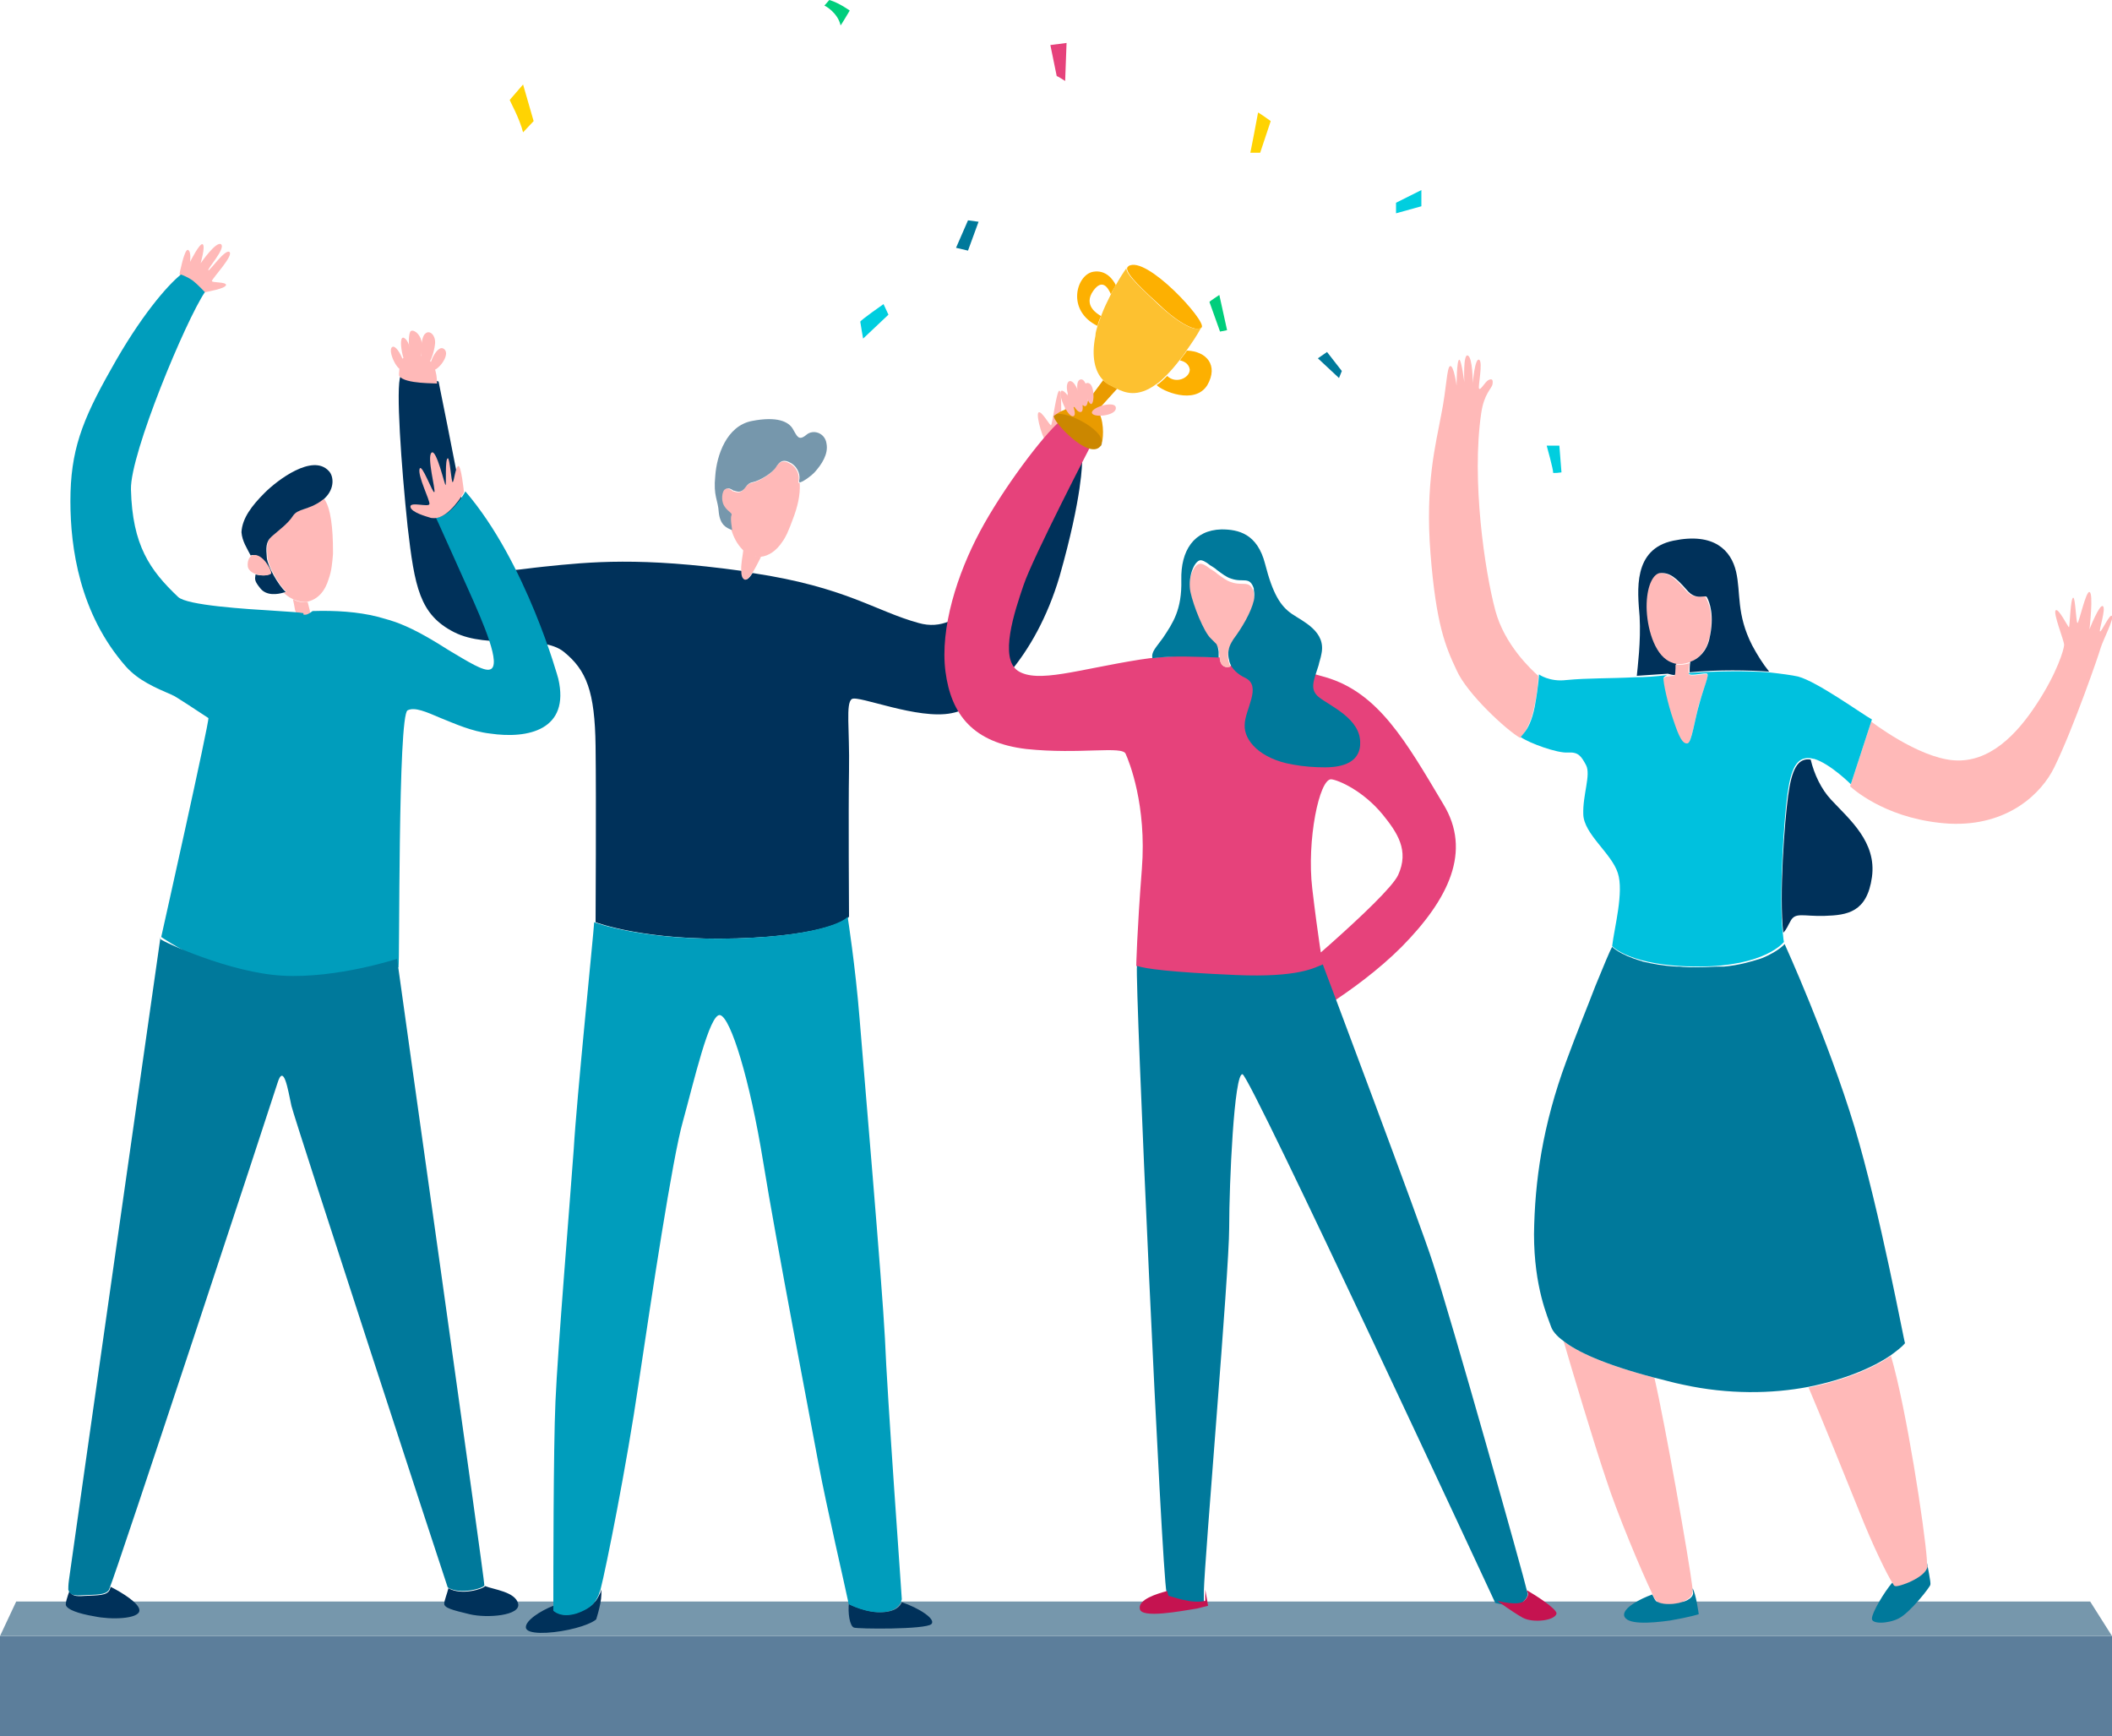
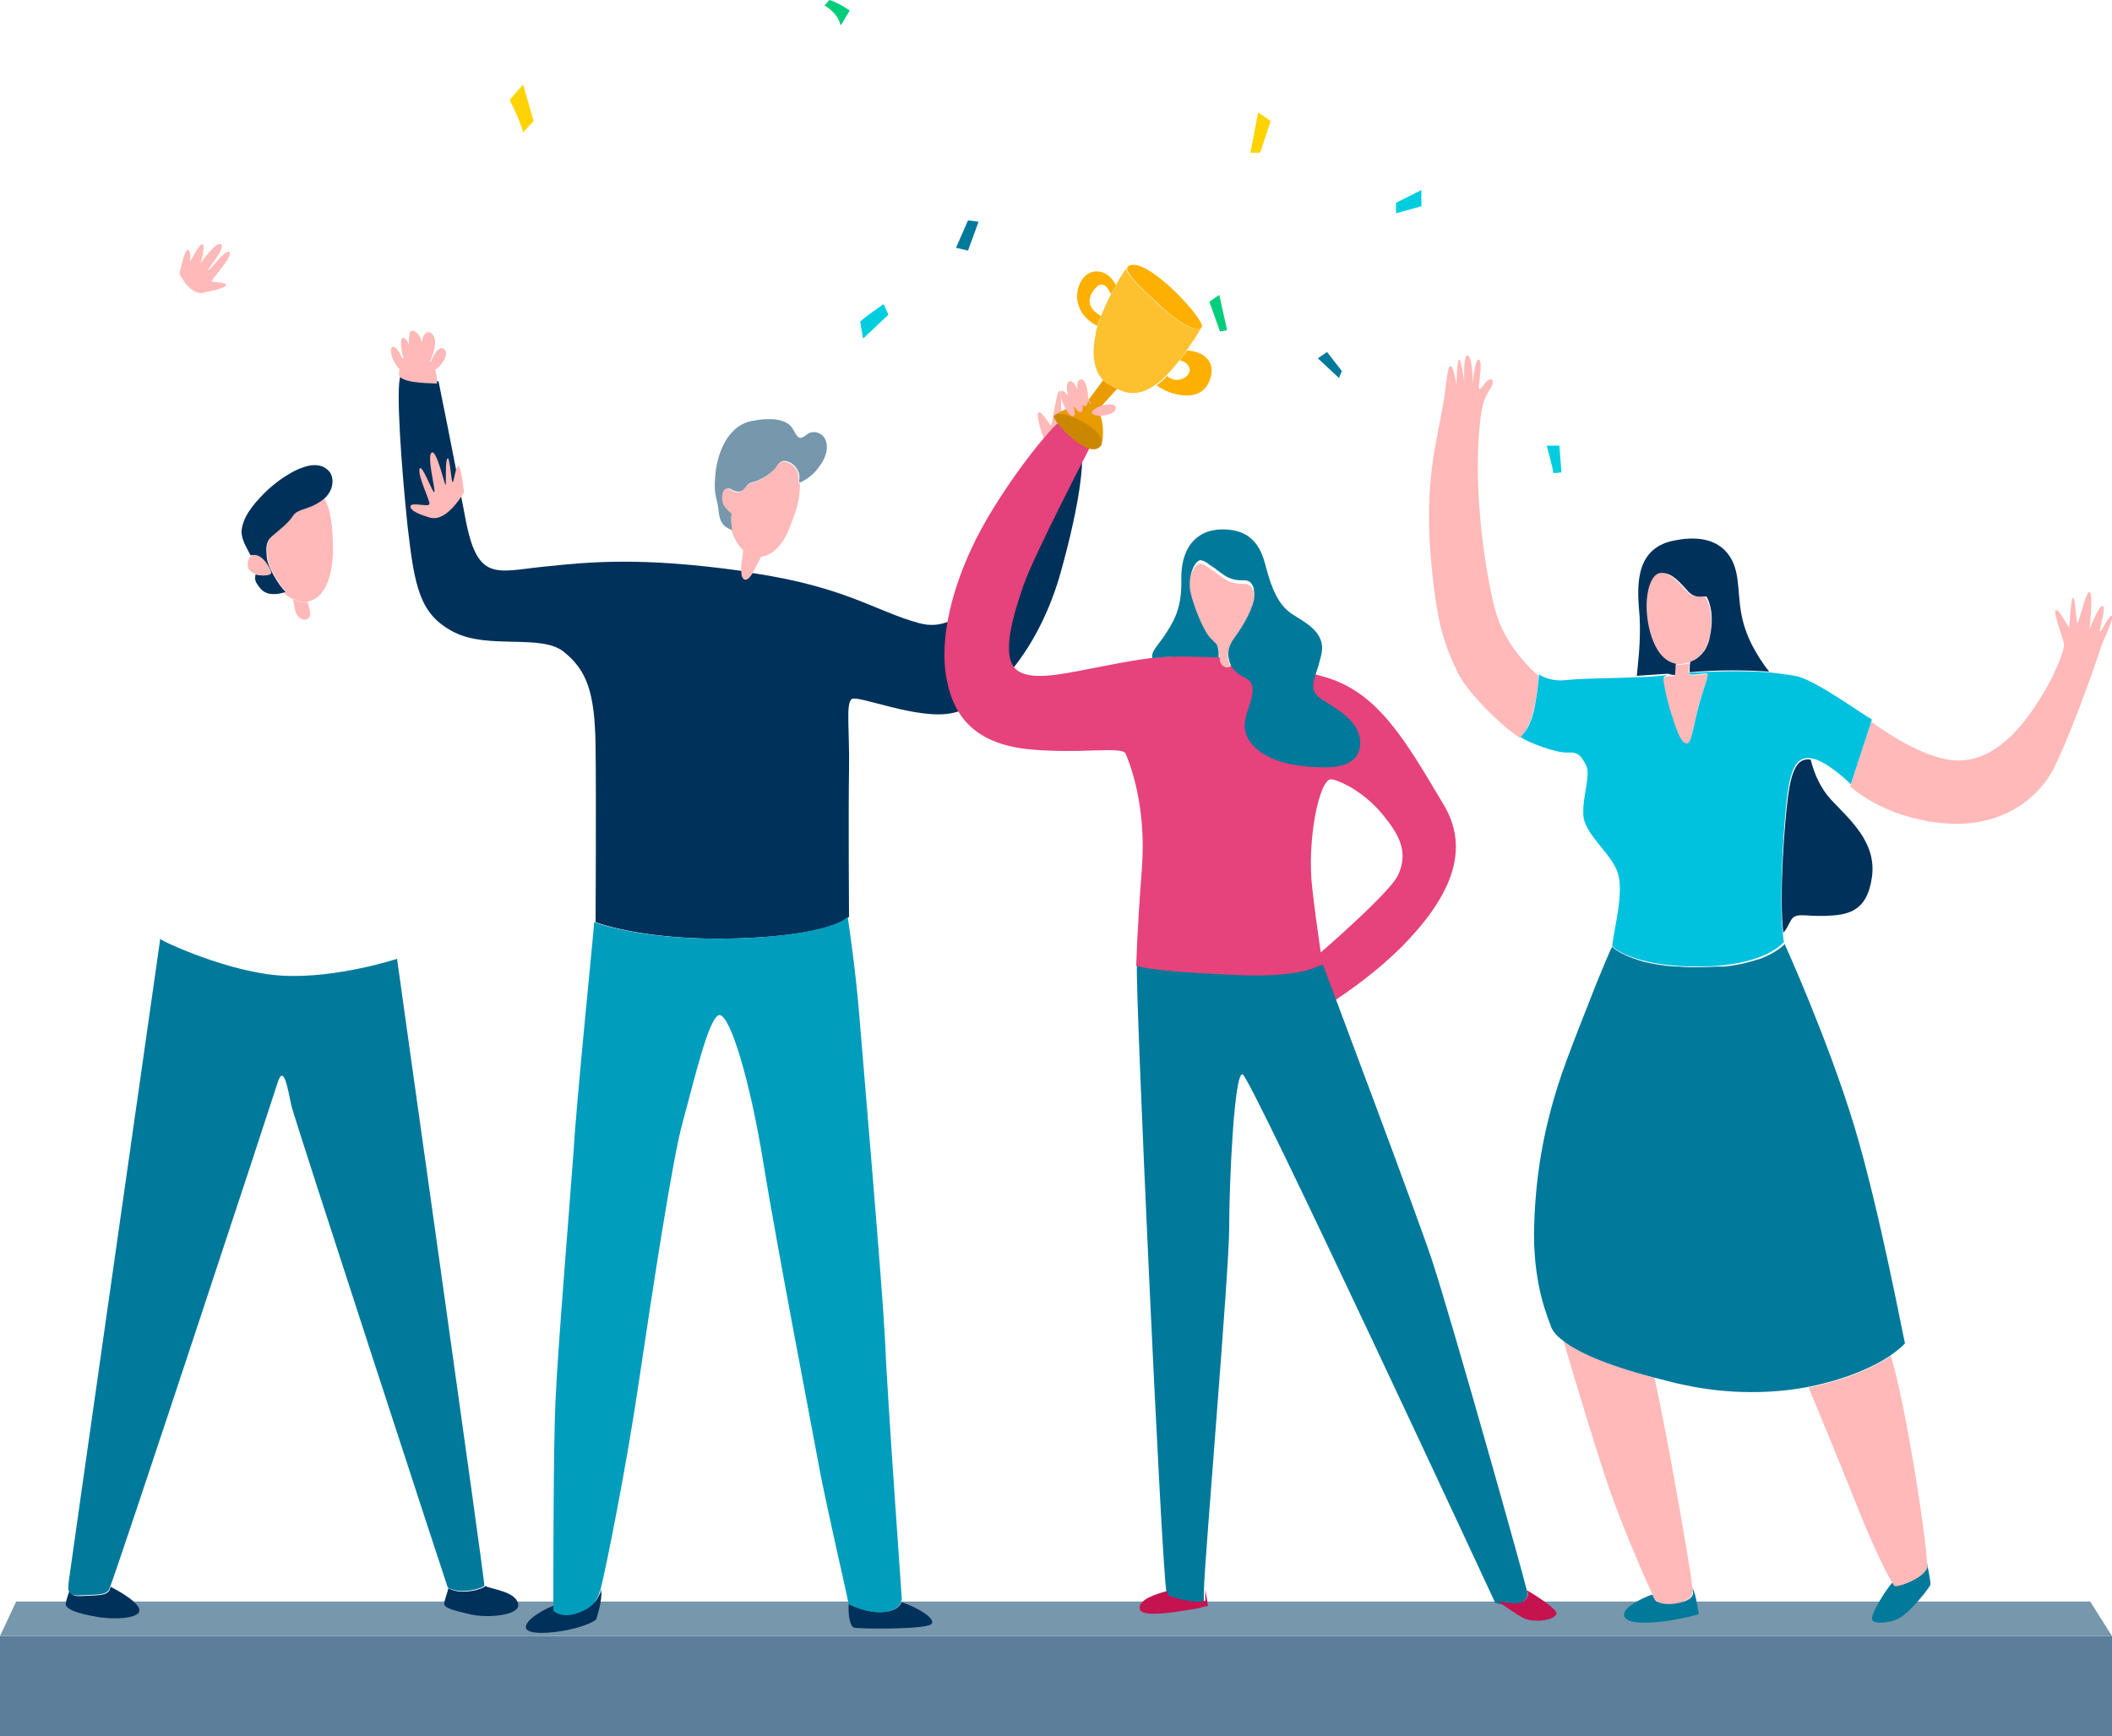
<svg xmlns="http://www.w3.org/2000/svg" version="1.1" id="Layer_1" x="0px" y="0px" viewBox="0 0 300 246.6" style="enable-background:new 0 0 300 246.6;" xml:space="preserve">
  <style type="text/css">
	.st0{fill:#5C7E9B;}
	.st1{fill:#7697AC;}
	.st2{fill:#FFB9B8;}
	.st3{fill:#00315A;}
	.st4{fill:#00799b;}
	.st5{fill:#00c1de;}
	.st6{fill:#009dbc;}
	.st7{fill:#00CE7C;}
	.st8{fill:#00CEDF;}
	.st9{fill:#FFD302;}
	.st10{fill:#E6427B;}
	.st11{fill:#C51350;}
	.st12{fill:#FDB001;}
	.st13{fill:#E99B00;}
	.st14{fill:#FDC130;}
	.st15{fill:#CB8700;}
	.st16{fill-rule:evenodd;clip-rule:evenodd;fill:#009dbc;}
	.st17{fill:#00799b;}
</style>
  <g>
    <g>
      <path class="st0" d="M300,232.4H0v14.2h300V232.4z" />
      <path class="st1" d="M2.3,227.5h294.6l3.1,4.9H0L2.3,227.5z" />
    </g>
    <path class="st2" d="M29.2,41.5c0.4-0.1,2.8-0.5,2.9-1c0.1-0.5-2.1-0.3-2-0.6c0.1-0.4,3.1-3.6,2.5-4.1c-0.6-0.5-2.8,2.7-3,2.6   c-0.2-0.2,2.5-3.1,1.8-3.7c-0.7-0.5-2.9,2.7-2.9,2.7s0.7-2.4,0.3-2.7c-0.4-0.3-1.8,2.5-1.8,2.5s0.2-1.5-0.3-1.7   c-0.5-0.2-1.2,3.4-1.2,3.4S27.1,42.3,29.2,41.5z" />
    <path class="st2" d="M242.9,90.1c0,0.3-0.1,0.5-0.2,0.8c-0.1,0.5-0.3,1-0.6,1.4c-0.5,0.9-1.3,1.5-2.2,1.8c-0.6,0.2-1.3,0.3-2,0.2   c-0.5-0.1-1-0.3-1.4-0.6c-0.5-0.3-0.9-0.8-1.3-1.4c-0.5-0.8-0.9-1.9-1.1-3c-0.3-1.2-0.4-2.5-0.4-3.6c0.1-2.7,1-4.2,1.9-4.3   c1.4-0.1,2.3,0.7,3.8,2.4c1.4,1.7,2.7,0.5,2.9,1.1C242.7,85.6,243.4,87.2,242.9,90.1L242.9,90.1z" />
    <path class="st3" d="M237.9,95.9c0.1,0,0.2-0.7,0.2-1.6c-0.5-0.1-1-0.3-1.4-0.6c-2-1.4-2.9-5.3-2.8-8c0.1-2.7,1-4.2,1.9-4.3   c1.4-0.1,2.3,0.7,3.8,2.4c1.4,1.7,2.7,0.5,2.9,1.1c0.3,0.6,1.1,2.5,0.3,5.9c-0.4,1.7-1.5,2.8-2.7,3.2c-0.1,0.6-0.1,1.2-0.1,1.5   c4.2-0.4,8.3-0.3,11.3-0.1c-0.9-1.1-1.7-2.4-2.4-3.7c-2.3-4.5-1.6-7.5-2.3-10.5c-0.7-3-3.1-5.6-8.9-4.4c-5.8,1.2-5.1,7.1-4.8,10.8   c0.2,3.5-0.3,7.3-0.4,8.4c1.3-0.1,2.8-0.2,4.4-0.3C237.2,95.8,237.7,95.9,237.9,95.9L237.9,95.9z" />
    <path class="st3" d="M254,113c-0.5,3.6-1.3,14.1-0.7,19.5c0.5-0.5,0.7-1.1,1-1.6c0.7-1.4,1.8-0.7,4.9-0.8c3.2-0.1,6-0.5,6.7-5.5   c0.7-5-3.2-8.2-5.8-11c-1.4-1.5-2.4-3.6-2.9-5.7C255.3,107.6,254.5,109.4,254,113L254,113z" />
    <path class="st2" d="M216.4,104.3c0.4-0.6,1.1-1.8,1.5-3.7c0.7-3.2,0.6-4.6,0.6-4.6c-1-0.9-4.8-4.4-6.1-9.3c-1.5-5.6-3.4-18.5-2-28   c0.4-2.8,1.5-3.5,1.6-4.1c0.1-0.6,0-0.9-0.6-0.6c-0.5,0.3-1.1,1.5-1.3,1.2c-0.2-0.2,0.6-3.8,0-4.1c-0.6-0.3-0.9,3.3-0.9,3.3   s0-3.6-0.7-3.9c-0.7-0.3-0.5,3.8-0.5,3.8s-0.4-3.1-0.7-3.2c-0.4-0.1-0.4,3.8-0.4,3.7c0-0.1-0.4-2.9-0.9-2.8c-0.5,0.1-0.5,3.1-1.3,7   c-0.7,3.9-2.3,9.7-1.5,19.7c0.8,10,2.1,13.1,3.7,16.5c1.5,3.4,7.2,8.6,9,9.6C215.9,104.9,216.1,104.7,216.4,104.3z" />
    <path class="st2" d="M236.8,96c0.3,0,0.7-0.1,1.1-0.1C237.7,95.9,237.2,95.9,236.8,96z" />
    <path class="st2" d="M300,87.5c-0.3-0.4-1.5,2.3-1.7,2.2c-0.2-0.1,0.9-3.3,0.4-3.6c-0.5-0.3-1.9,3.3-1.9,3.3s0.6-5.2,0-5.3   c-0.5-0.2-1.5,4.4-1.7,4.4c-0.2,0-0.3-3.6-0.6-3.6c-0.4,0-0.5,4.1-0.6,4.2c-0.1,0.1-1.5-2.8-1.9-2.4c-0.4,0.4,1.2,4.3,1.2,4.9   c0,0.6-1,4-3.9,8.4c-2.8,4.3-6.7,8.4-11.8,8s-11.7-5.5-11.7-5.5l-3,9.2c1,0.9,5.8,4.8,14.1,5.3c8.3,0.4,13.1-4.3,14.9-8   c2.7-5.5,6.4-16.2,6.6-17C298.7,91,300.3,87.9,300,87.5L300,87.5z" />
    <path class="st4" d="M235.2,227.4c-0.1-0.1-0.3-0.5-0.5-0.9c-1.7,0.6-4.2,1.9-4,3c0.3,1.3,3.6,1.1,6.5,0.7c2.9-0.5,4.1-0.9,4.1-0.9   s-0.4-3-0.9-3.7c0,0.3,0.1,0.6,0.1,0.7C240.4,227.9,235.9,228.3,235.2,227.4L235.2,227.4z" />
    <path class="st2" d="M240.4,225.5c-0.5-4.1-3.9-23.3-5.4-29.8c-7.2-1.9-11-3.7-12.9-5.2c1.1,3.8,4.4,14.8,6,19.5   c1.6,5,5.2,13.5,6.6,16.4c0.2,0.5,0.4,0.8,0.5,0.9c0.8,1,5.2,0.6,5.2-1.2C240.4,226,240.4,225.8,240.4,225.5L240.4,225.5z" />
    <path class="st4" d="M273.7,222.3c-0.2,1.7-4.2,3-4.6,2.8c0,0-0.1-0.1-0.3-0.3c-1.2,1.4-2.9,4.3-2.9,5.1c-0.1,0.8,2.2,0.8,3.8,0   s4.5-4.5,4.5-4.8c0.1-0.3-0.4-2.6-0.6-3.7C273.7,221.9,273.7,222.2,273.7,222.3z" />
    <path class="st2" d="M273.7,221.5c-0.3-4.3-2.9-21.4-5.1-28.9c-2.6,1.8-6.7,3.5-11.7,4.5c1.7,4,5.2,12.6,7.2,17.6   c1.9,4.8,4,9.1,4.8,10.3c0.1,0.2,0.2,0.3,0.3,0.3c0.4,0.2,4.4-1.2,4.6-2.8C273.7,222.2,273.7,221.9,273.7,221.5L273.7,221.5z" />
    <path class="st4" d="M270.6,190.8c-0.5,0.6-1.2,1.1-2,1.7c-2.6,1.8-6.7,3.5-11.7,4.5c-5.2,1-11.4,1.1-17.8-0.3   c-1.5-0.3-2.8-0.7-4.1-1c-7.2-1.9-11-3.7-12.9-5.2c-1.1-0.8-1.6-1.5-1.8-2.1c-0.4-1.2-2.4-5.5-2.4-13.1c0.1-7.5,1.2-15.4,4.6-24.6   c1.5-4.1,3-7.7,4.1-10.6c1.2-2.9,2-4.9,2.4-5.6c0,0,1,1.1,4.1,2c0.1,0,0.2,0.1,0.3,0.1c1.3,0.3,2.8,0.6,4.7,0.7c0.1,0,0.2,0,0.4,0   c0.8,0.1,1.7,0.1,2.7,0.1c1.2,0,2.3-0.1,3.3-0.1c0.1,0,0.2,0,0.4,0c2.2-0.2,3.8-0.7,5.1-1.1c0.1,0,0.2-0.1,0.3-0.1   c2.4-1,3.2-2,3.2-2s6.1,13.4,9.9,25.9C267.1,172.3,270.5,190.8,270.6,190.8L270.6,190.8z" />
    <path class="st2" d="M242.5,95.8c-0.3-0.2-2.3,0.4-2.6,0c0,0,0-0.1,0-0.1c-0.1-0.3,0-1,0.1-1.5c-0.6,0.2-1.3,0.3-2,0.2   c0,0.9,0,1.5-0.2,1.6c-0.4,0-0.7,0.1-1.1,0.1c-0.2,0.1-0.4,0.2-0.5,0.4c-0.1,0.6,0.5,3.7,1.4,6c0.8,2.3,1.4,3.3,2,3.3   c0.6-0.1,1.1-3.2,1.7-5.7C242.1,97.5,242.8,96,242.5,95.8L242.5,95.8z" />
    <path class="st5" d="M255.4,96.1c-0.9-0.2-2.4-0.4-4.2-0.6c-3-0.2-7.1-0.2-11.3,0.1c0,0,0,0.1,0,0.1c0.2,0.4,2.3-0.2,2.6,0   c0.3,0.2-0.4,1.7-1.1,4.2c-0.7,2.4-1.1,5.6-1.7,5.7c-0.7,0.1-1.2-0.9-2-3.3c-0.8-2.3-1.5-5.5-1.4-6c0.1-0.2,0.3-0.3,0.5-0.4   c-1.7,0.2-3.1,0.3-4.4,0.3c-4,0.2-6.7,0.1-9.9,0.4c-2.4,0.3-3.9-0.8-3.9-0.8c0,0,0,1.3-0.6,4.6c-0.4,2-1,3.1-1.5,3.7   c-0.3,0.4-0.5,0.6-0.5,0.6c1.3,0.9,5.2,2.3,6.7,2.2c1.5-0.1,1.9,0.5,2.6,1.8c0.7,1.4-0.5,4.2-0.4,7c0.1,2.8,4,5.5,4.9,8.3   c0.9,2.7-0.5,7.8-0.8,10.4c0,0,2.6,2.9,12.2,2.9c9.6,0,12.2-3.5,12.2-3.5c-0.1-0.4-0.1-1-0.2-1.5c-0.5-5.3,0.2-15.9,0.7-19.5   c0.5-3.6,1.3-5.3,3.2-5.1c0.2,0,0.4,0.1,0.6,0.1c2.3,0.7,5.2,3.6,5.2,3.6l3-9.2C264.6,101.5,258.1,96.8,255.4,96.1L255.4,96.1z" />
    <path class="st2" d="M148.8,62.9c-0.5,0.1-1.7-3.8-1.3-4.3c0.4-0.4,1.7,2,1.8,1.8c0.2-0.2,0.8-5.1,1.2-4.9c0.4,0.2,0.1,4.4,0.4,4.3   c0.3-0.1,0.6-5,1.3-4.8c0.7,0.2,0.3,5.3,0.4,5.3c0.1,0,0.6-3.4,1.4-3.1c0.7,0.4-0.5,4.6-0.4,4.7c0.1,0.1,0.9-2.6,1.4-2.4   c0.5,0.2-1.5,5.9-1.5,5.9s-1.1-1.4-2.5-2.2C150.5,62.9,149.5,62.8,148.8,62.9L148.8,62.9z" />
    <path class="st3" d="M153.7,65.6c0,0-2.3-3.1-4.9-2.8c0,0-2.3,7-5.1,13.5c-2.8,6.4-6.9,14-13.2,12.2c-6.2-1.7-10.3-5.1-23.6-7.1   c-0.4,0.6-0.8,1.1-1.1,0.8c-0.3-0.2-0.4-0.6-0.4-1.1c-14.4-2-21.5-1.3-28.2-0.6c-6.8,0.7-9.4,2.2-11.1-6.9   c-1.7-9.1-3.8-19.4-3.8-19.4s-4.9-1.7-5.4-0.8c-0.7,1.5,0.1,12.8,1,21.4c1,8.6,1.7,12.5,6.6,15c4.9,2.5,12.4,0.2,15.6,2.8   c3.2,2.6,4.4,5.6,4.5,13.4c0.1,7.8,0,25,0,25s7,2.7,20.1,2.3c13.1-0.4,15.9-2.9,15.9-3.1s-0.1-15,0-20.8c0.1-5.8-0.5-9.5,0.4-10.1   c0.9-0.6,9.4,3,14.2,2c4.8-0.9,11.9-7.9,15.3-19.4C153.8,70.3,153.7,65.6,153.7,65.6L153.7,65.6z" />
    <path class="st2" d="M56.7,53.4c-0.1-0.1,0.1-1.9,0.3-2.3c0.2-0.4,2.5-1.2,3.9,0c1.4,1.2,1.1,3.5,1.2,3.4   C62.1,54.4,57.5,54.6,56.7,53.4z" />
    <path class="st2" d="M57.3,52.5c0.6-0.4-0.9-3.7-1.6-3.2C55,49.8,56.5,53,57.3,52.5z" />
    <path class="st2" d="M58.2,52.2c0.5-0.1,0.3-3.6-0.8-4.2C56.4,47.5,57.3,52.3,58.2,52.2z" />
    <path class="st2" d="M59.3,51.9c0.4,0,0.7-2.1,0.6-3.1c0-1-0.9-2-1.5-1.8C57.8,47.2,58,51.9,59.3,51.9z" />
    <path class="st2" d="M60.4,51.9c0.6,0.2,1.3-1.9,1.4-3.1c0.1-1.2-0.8-2-1.4-1.4C59.7,47.9,59.5,51.6,60.4,51.9L60.4,51.9z" />
    <path class="st2" d="M61.2,52.6c0.8,0.4,2.9-2.2,1.9-3C62.1,48.7,60.6,52.2,61.2,52.6z" />
    <path class="st2" d="M105.9,78.3c-0.1-0.1-0.2-0.2-0.3-0.3c-0.1,1-0.4,2.2-0.3,3.2c0,0.5,0.1,0.9,0.4,1.1c0.3,0.2,0.7-0.2,1.1-0.8   c0.5-0.8,1-1.8,1.3-2.4C107.4,79.1,106.6,78.8,105.9,78.3z" />
    <path class="st2" d="M112.6,73.8c-0.2,0.6-0.5,1.3-0.8,2c-0.2,0.4-0.4,0.8-0.7,1.2c-0.8,1.2-1.9,2-3.1,2.1c-0.7,0-1.5-0.1-2.2-0.7   c-0.1-0.1-0.2-0.2-0.3-0.3c-0.8-0.8-1.3-1.8-1.6-2.8c0-0.1-0.3-1.7-0.1-2.1c0.2-0.4-0.8-0.6-1.2-1.7c-0.1-0.4-0.2-0.8-0.2-1.1   c0-0.1,0.1-0.3,0.1-0.4c0.1-0.2,0.2-0.4,0.3-0.5c0.1,0,0.1-0.1,0.2-0.1c0.4-0.1,0.7,0.1,1,0.3c0,0,0,0,0.1,0.1c0,0,0,0,0.1,0   c0.3,0.1,0.6,0.2,0.9,0.1c0.8-0.3,0.7-1.1,1.7-1.3c1-0.2,2.8-1.3,3.3-2.1c0.5-0.8,1-1.3,2.2-0.6c1.1,0.7,1.3,1.9,1.1,2.5   c0,0.2,0.1,0.3,0.2,0.2C113.7,70.3,113.3,72,112.6,73.8L112.6,73.8z" />
    <path class="st3" d="M81.9,229.1c-2.3,0.8-3.3-0.4-3.3-0.4c0-0.1,0-0.3,0-0.6c-1.8,0.7-4,2.1-3.9,3.1c0.1,1,3.3,0.9,6.1,0.3   c2.8-0.6,3.9-1.4,3.9-1.5c0-0.1,0.9-2.6,0.7-4.2c-0.1,0.3-0.1,0.5-0.2,0.6C84.7,227.4,84.3,228.3,81.9,229.1L81.9,229.1z" />
    <path class="st3" d="M125.5,229c-2.3,0.2-4.8-1.1-4.8-1.1s0-0.1-0.1-0.3c-0.2,1.5,0.1,3.4,0.7,3.6c0.5,0.2,10.2,0.3,11-0.5   c0.7-0.7-1.8-2.3-4.2-3.1C127.9,228.1,127.3,228.9,125.5,229z" />
    <path class="st6" d="M125.7,190.1c-0.4-7.8-3-37.9-3.6-45.4c-0.6-7.5-1.7-14.5-1.7-14.5c0,0.2-2.8,2.7-15.9,3.1   c-13.1,0.4-20.1-2.3-20.1-2.3c-0.1,1.8-2.5,25.2-2.9,32.2c-0.5,7-2.3,28.7-2.6,35.9c-0.3,6.7-0.3,25.2-0.3,29.1c0,0.3,0,0.5,0,0.6   c0,0,1,1.1,3.3,0.4c2.3-0.8,2.8-1.8,3.2-2.8c0-0.1,0.1-0.3,0.2-0.6c0.8-3.1,3.7-17.6,5.4-29.2c1.9-12.7,4.8-32,6.3-37.3   c1.5-5.4,3.8-15.5,5.3-15.1c1.5,0.4,4.2,9.1,6.1,20.8c1.9,11.7,6.7,36.6,7.9,43.1c1.1,5.9,3.8,17.5,4.2,19.5c0,0.2,0.1,0.3,0.1,0.3   s2.5,1.3,4.8,1.1c1.8-0.1,2.4-1,2.6-1.5c0-0.1,0.1-0.3,0.1-0.3C128.1,226.8,126,198,125.7,190.1L125.7,190.1z" />
    <path class="st1" d="M117.4,63c-0.2-1.5-1.9-2.1-2.9-1.2c-1.1,0.9-1.3,0.1-1.9-0.9c-0.6-1-2.2-1.8-5.8-1.1c-3.6,0.7-5,4.9-5.2,7.8   c-0.3,2.9,0.4,3.4,0.5,5.2c0.2,1.8,1.1,2.2,1.9,2.5c0-0.1-0.3-1.7-0.1-2.1c0.2-0.4-0.8-0.6-1.2-1.7c-0.3-0.9,0-1.9,0.3-2   c0.1,0,0.1-0.1,0.2-0.1c0.4-0.1,0.7,0.1,1,0.3c0,0,0.1,0,0.1,0c0.3,0.1,0.6,0.2,0.9,0.1c0.8-0.3,0.7-1.1,1.7-1.3   c1-0.2,2.8-1.3,3.3-2.1c0.5-0.8,1-1.3,2.2-0.6c1.1,0.7,1.3,1.9,1.1,2.5c0,0.2,0.1,0.3,0.2,0.2c0.4-0.1,1.3-0.7,2-1.4   C116.7,66,117.7,64.5,117.4,63L117.4,63z" />
    <path class="st7" d="M171.8,42.9c0-0.1,1.4-1,1.4-1l1.1,5l-1,0.2L171.8,42.9L171.8,42.9z" />
    <path class="st4" d="M187.2,50.9l1.3-0.9l2.1,2.7l-0.4,1L187.2,50.9z" />
    <path class="st8" d="M219.7,63.3h1.8l0.3,3.8c0,0-1.3,0.2-1.2,0C220.7,66.9,219.7,63.3,219.7,63.3z" />
    <path class="st8" d="M198.3,28.8v1.5l3.6-1V27L198.3,28.8z" />
    <path class="st9" d="M177.6,21.7h1.4l1.5-4.5c0,0-1.8-1.3-1.8-1.2C178.7,16.1,177.6,21.8,177.6,21.7L177.6,21.7z" />
-     <path class="st10" d="M150.1,10.8c0.1,0,1.2,0.7,1.2,0.7l0.2-5.4l-2.3,0.3L150.1,10.8z" />
    <path class="st4" d="M137.5,31.3l1.5,0.2l-1.5,4.1l-1.7-0.4L137.5,31.3z" />
    <path class="st8" d="M125.5,43.2l0.7,1.5l-3.6,3.4c0,0-0.4-2.3-0.4-2.4C122.2,45.5,125.5,43.2,125.5,43.2L125.5,43.2z" />
    <path class="st7" d="M119.4,3.6c0,0.1,1.3-2.1,1.3-2.1s-1.5-1.1-2.9-1.5l-0.7,0.8C117.2,0.8,119,1.8,119.4,3.6L119.4,3.6z" />
    <path class="st9" d="M74.3,18.8l1.5-1.6l-1.5-5.2l-1.9,2.2C72.4,14.3,73.8,16.8,74.3,18.8L74.3,18.8z" />
    <path class="st2" d="M186.9,133.7c-0.3-0.4-3.9,1.2-3.7,1.6c0.1,0.4,3.3-0.4,3.3-0.4s-3.8,1.4-3.8,1.8c0.1,0.5,2,0.1,2.4-0.2   c0.5-0.4,1.3-0.7,1.3-0.7s-3.4,2.5-3.2,2.8c0.3,0.6,3.5-1.3,3.5-1.3s-2.1,2.2-1.8,2.5c0.3,0.3-1.1-0.7-0.8-1.1   C184.1,138.8,188.1,135.1,186.9,133.7L186.9,133.7z" />
    <path class="st10" d="M205,114.2c-5.3-8.9-9.2-15.8-16.7-18c-3.8-1.1-8.2-2.1-12.8-2.6c-0.3,0.9-1.1,1.4-1.7,1   c-0.4-0.2-0.4-0.7-0.3-1.2c-3.9-0.3-7.9-0.3-11.6,0.3c-8.8,1.4-14.5,3.4-17.3,1.6c-2.7-1.8-0.5-8.4,0.8-12.2   c1.3-3.9,9.7-20.1,9.7-20.1l-4.5-3.2c-2.5,2.1-8.2,9.7-11.4,15.7c-3.2,6-5.7,13.7-4.9,19.9c0.8,6.1,3.9,10.1,11.5,11   c7.6,0.8,13.7-0.5,14.1,0.7c0.5,1.1,3,7.3,2.3,16.3c-0.7,9-0.8,13.8-0.8,13.8s0.1,0,0.1,0.1c1.1,0.4,5.5,9.2,14.8,9.6   c9.1,0.4,10.3-9.4,11.4-9.7c0.1,0,0.2-0.1,0.2-0.1s-0.7-4.1-1.5-10.9c-0.8-6.8,1-15.6,2.7-15.5c1,0.1,4.5,1.6,7.3,5   c2.1,2.6,3.8,5.1,2.2,8.6c-1.6,3.4-18.1,17.1-18.1,17.1s0,0.2,0.1,0.5c0.1,1,1.9,4.5,2,4.5c1.1-0.7,9.9-5.3,16.5-11.9   C205.8,127.7,209.1,120.9,205,114.2L205,114.2z" />
    <g>
      <path class="st4" d="M217,226.3c0,0,0-0.1-0.1-0.3c-0.4-1.9-10.7-38.5-13.4-46.7c-1.6-5.1-15.3-41.5-15.6-42.3    c-1.1,0.4-3.3,1.9-12.4,1.5c-9.3-0.4-12.9-0.9-14-1.3c-0.3,2.2,3.5,86,4.2,89c0.1,0.4,0.2,0.7,0.2,0.7c0.3,0,3.2,1.2,5.1,0.8    c0,0,0-0.6,0-1.6c0.1-4.7,3.6-45.4,3.6-51.7c0-6.3,0.7-22.1,1.9-21.8c1.2,0.4,35.9,75.1,35.9,75.1s3,0.8,3.8,0    C217.2,226.8,217,226.3,217,226.3L217,226.3z" />
      <path class="st11" d="M166,226.7c0,0-0.1-0.2-0.2-0.7c-1.5,0.4-4.1,1.2-3.9,2.5c0.1,1.5,6.1,0.3,8.1,0l1.6-0.4l-0.4-2.3    c0,1,0,1.6,0,1.6C169.2,227.9,166.3,226.7,166,226.7z" />
      <path class="st11" d="M216.9,225.9c0,0.2,0.1,0.3,0.1,0.3s0.3,0.4-0.5,1.2c-0.8,0.8-3.8,0-3.8,0s2,1.5,3.6,2.4    c1.5,0.8,4.6,0.4,4.8-0.6C221.1,228.5,218.1,226.6,216.9,225.9L216.9,225.9z" />
    </g>
    <path class="st12" d="M160.3,37.8c-0.1,0.1-0.2,0.2-0.2,0.3c-0.1,0.9,2.4,3.2,4.7,5.3c2.5,2.4,5.2,3.9,5.9,3.1   C171.4,45.6,162.8,36.2,160.3,37.8L160.3,37.8z" />
    <path class="st12" d="M155.3,41.3c1.3-1.8,2.1-0.4,2.5,0.5c0.2-0.5,0.5-0.9,0.7-1.3c-0.4-0.8-1.4-2.2-3.2-1.9   c-2.4,0.4-3.9,5.5,0.6,7.7c0.1-0.5,0.3-1,0.5-1.4C155.9,44.6,153.8,43.4,155.3,41.3L155.3,41.3z" />
    <path class="st12" d="M168.6,49.8c-0.3,0.5-0.7,0.9-1,1.4c0.6,0.1,1.3,0.5,1.4,1.3c0,1.2-2,2.1-3.2,0.9c-0.5,0.5-1,1-1.5,1.3   c0.7,0.8,5.4,2.9,7.2,0C173.1,51.9,171.4,49.9,168.6,49.8L168.6,49.8z" />
-     <path class="st3" d="M156.4,63.3c0,0-0.1,0.1-0.1,0.1C156.3,63.4,156.3,63.4,156.4,63.3z" />
    <path class="st13" d="M156.7,54l-2.6,3.5c0,0-3.5,0.5-4.3,1.6c1-1,6.9,1.9,6.7,3.9c0.3-1.1,0.3-3.5-0.6-4.7l2.8-3.1   c-0.3-0.1-0.6-0.3-0.8-0.4C157.4,54.6,157,54.3,156.7,54L156.7,54z" />
    <path class="st14" d="M164.7,43.4c-2.2-2.1-4.8-4.4-4.7-5.3c-0.5,0.7-1,1.5-1.5,2.4c-0.3,0.4-0.5,0.9-0.7,1.3c-0.5,1-1,2-1.4,3.1   c-0.2,0.5-0.3,0.9-0.5,1.4c-0.1,0.4-0.3,0.9-0.3,1.4c-0.6,2.9-0.1,5.1,1.1,6.3c0.3,0.4,0.7,0.6,1.1,0.8c0.2,0.1,0.5,0.3,0.8,0.4   c1.2,0.6,3,1.3,5.6-0.6c0.5-0.3,1-0.8,1.5-1.3c0.6-0.6,1.2-1.3,1.9-2.2c0.3-0.4,0.7-0.9,1-1.4c0.7-1,1.4-2,2.1-3.3   C170,47.4,167.3,45.8,164.7,43.4L164.7,43.4z" />
    <path class="st3" d="M156.5,62.9c0,0.1-0.1,0.3-0.1,0.4C156.5,63.2,156.5,63,156.5,62.9z" />
    <path class="st3" d="M149.7,59.2c0,0,0.1-0.1,0.1-0.1C149.7,59.1,149.7,59.1,149.7,59.2z" />
    <path class="st15" d="M149.8,59c0,0-0.1,0.1-0.1,0.1c-0.3,0.6,4.9,6.3,6.6,4.3c0,0,0.1-0.1,0.1-0.1c0-0.1,0.1-0.2,0.1-0.4   C156.8,60.9,150.8,58,149.8,59L149.8,59z" />
    <path class="st2" d="M152.5,59.1c0.7-0.3-0.9-3.7-1.7-3.6C150.1,55.7,151.7,59.5,152.5,59.1z" />
    <path class="st2" d="M153.6,58.5c0.6-0.3-0.3-3.2-1.1-4.1c-0.9-0.9-1.3,0.6-0.6,2.1C152.6,57.9,153.1,58.7,153.6,58.5z" />
    <path class="st2" d="M154.1,57.7c0.8,0.1,0.5-4-0.6-3.8C152.4,54.1,153.4,57.7,154.1,57.7z" />
-     <path class="st2" d="M155,57.4c0.5-0.1,0.5-3-0.5-3C153.5,54.3,154.5,57.4,155,57.4z" />
+     <path class="st2" d="M155,57.4C153.5,54.3,154.5,57.4,155,57.4z" />
    <path class="st2" d="M155.1,58.6c0,0.8,3.4,0.5,3.4-0.6C158.6,56.8,155.1,57.8,155.1,58.6z" />
    <path class="st2" d="M169.1,84.4c0.1,0.5,0.3,1.2,0.6,1.9c0.3,0.8,0.6,1.7,1,2.5c0.5,1,1,1.9,1.4,2.3c0.4,0.4,0.7,0.7,0.8,0.8   c0.1,0,0.1,0,0.2,0.1c0.6,0.1,1.1,0.1,1.6-0.1c0-0.1,0.1-0.1,0.1-0.2c0.1-0.2,0.2-0.3,0.3-0.5c0.3-0.4,0.7-0.9,1-1.4   c0.5-0.7,0.9-1.5,1.3-2.2c0.3-0.6,0.5-1.3,0.7-1.8c0.1-0.6,0.1-1.1,0-1.5c0-0.1,0-0.1,0-0.2c-0.6-1.8-1.5-0.8-3.2-1.4   c-0.7-0.2-1.3-0.7-2-1.2c-0.3-0.3-0.7-0.5-1-0.7c-0.6-0.5-1.2-0.8-1.5-0.7C169.5,80.2,168.6,82.5,169.1,84.4z" />
    <path class="st2" d="M173,91.7c0.6,0.2,1.2,0.1,1.8-0.2c-0.4,0.9-0.5,1.9-0.2,2.7c0,0.2,0.1,0.3,0.2,0.4c0,0,0,0.1,0,0.1   c-0.4,0.2-1.1,0.1-1.4-0.5c0-0.1,0-0.1-0.1-0.2l-0.2-1.9C173,91.9,173,91.8,173,91.7L173,91.7z" />
    <path class="st4" d="M165.2,90.6c1.4-2.1,2.7-4,2.6-8.2c-0.1-4.2,1.8-7.1,5.7-7.2c2.4,0,5.1,0.6,6.2,4.9c1.1,4.3,2.2,6,3.8,7.1   c1.6,1.1,4.9,2.5,4.2,5.7c-0.1,0.6-0.3,1.1-0.4,1.6c-0.7,2.2-1.3,3.4,0,4.5c1.6,1.3,6.1,3.1,5.9,6.7c0,0.1,0,0.1,0,0.2   c-0.2,2.3-2.3,3.1-5,3.1c-1.4,0-3-0.1-4.6-0.4c-4.6-0.8-6.9-3.4-6.8-5.6c0-2.2,2.5-5.5,0.1-6.7c-1.1-0.5-1.9-1.3-2.2-2.1   c0-0.1-0.1-0.2-0.1-0.4c-0.2-0.7-0.2-1.5,0.2-2.3c0-0.1,0.1-0.1,0.1-0.2c0.1-0.2,0.2-0.3,0.3-0.5c1.2-1.6,2.5-3.8,2.9-5.5   c0.1-0.4,0.1-1.1,0-1.5c0-0.1,0-0.1,0-0.2c-0.6-1.8-1.5-0.8-3.2-1.4c-0.7-0.2-1.3-0.7-2-1.2c-0.3-0.3-0.7-0.5-1-0.7   c-0.6-0.5-1.2-0.8-1.5-0.7c-0.9,0.3-1.7,2.6-1.3,4.5c0.4,1.9,1.9,5.7,2.9,6.6c0.4,0.4,0.7,0.7,0.8,0.8C173,92,173,92,173,92   s0.1,0.5,0.1,0.6c0,0.3,0,0.8,0,0.8c-3.2-0.1-6.4-0.3-9.4,0.1C163.5,92.6,164.2,92,165.2,90.6L165.2,90.6z" />
    <path class="st2" d="M38,79.2c0.1,1.2,1.6,3.9,2.7,4.9c0,0-0.1,0-0.4,0.1c0.3,0.3,0.7,0.6,1.1,0.8c0.6,0.3,1.2,0.5,1.8,0.5   c0.1,0,0.2,0,0.3,0c1.7-0.3,2.7-1.6,3.2-3.3c0.4-1.1,0.5-2.3,0.6-3.5c0-0.1,0-0.3,0-0.4c0-3.2-0.3-6.2-1.3-7.5c0,0,0,0,0,0   c-0.1,0.1-0.3,0.2-0.4,0.3c-1.9,1.4-3.4,1.1-4.1,2.2c-0.7,1.1-2.1,2.1-3,2.9C37.8,77.1,37.9,77.9,38,79.2L38,79.2z" />
    <path class="st2" d="M43.4,85.5c0.1,0,0.2,0,0.3,0c0.1,0.4,0.2,0.8,0.3,1.2c0.1,0.5,0.1,1-0.3,1.2c-0.6,0.4-1.4-0.1-1.7-1   c0-0.1-0.1-0.2-0.1-0.3c-0.1-0.6-0.2-1.1-0.3-1.5C42.1,85.4,42.7,85.6,43.4,85.5z" />
    <path class="st3" d="M37.6,70c1.8-1.8,6.8-5.6,9.1-3.1c0.7,0.7,0.9,2.5-0.6,3.9c-0.1,0.1-0.3,0.2-0.4,0.3c-1.9,1.4-3.4,1.1-4.1,2.2   c-0.7,1.1-2.1,2.1-3,2.9c-0.9,0.8-0.8,1.7-0.7,3c0.1,1.2,1.6,3.9,2.7,4.9c0,0-0.1,0-0.4,0.1c-0.7,0.2-2.3,0.5-3.2-0.6   c-0.9-1.1-0.8-1.3-0.7-2c0.8,0.2,1.7,0.2,2-0.1c0.1-0.1-0.1-0.7-0.5-1.3c-0.3-0.5-0.7-1-1.2-1.2c-0.4-0.2-0.7-0.2-1-0.1   c-0.5-1-1.2-2-1.3-3.3C34.4,73.6,35.8,71.8,37.6,70L37.6,70z" />
    <path class="st2" d="M35.8,78.9c0.3-0.1,0.6-0.1,1,0.1c0.4,0.2,0.9,0.7,1.2,1.2c0.4,0.6,0.6,1.1,0.5,1.3c-0.4,0.3-1.3,0.3-2,0.1   c-0.7-0.2-1.2-0.6-1.3-1.1C35.1,79.7,35.4,79.1,35.8,78.9L35.8,78.9z" />
-     <path class="st16" d="M43.1,87.3c0-0.1,0-0.1,0-0.2c-0.5-0.1-1.8-0.2-3.5-0.3c-4.9-0.3-13-0.8-14.3-2c-4-3.8-6.5-7.3-6.7-15.3   c-0.1-5.1,7.8-24,10.5-28c0,0-1-1.1-1.8-1.7c-0.9-0.6-1.6-0.8-1.6-0.8c-1.9,1.5-5.8,6-9.9,13.4c-4.2,7.4-5.8,11.7-5.8,18.8   c0,6.6,1.3,16,7.9,23.5c1.8,2,4.2,3,6.5,4c0.1,0,0.1,0.1,0.2,0.1c0-0.1,4.1,2.6,5,3.2c0.2,0.3-6.7,31.1-6.7,31.1s8.5,5.9,17.5,6.6   c8.6,0.7,15.7-2,16.2-2.3c0,0,0,0,0,0c0.2-0.1-0.1-35.9,1.3-36.5c1-0.5,2.6,0.2,4.7,1.1c2,0.8,4.4,1.9,7,2.2   c5.4,0.8,11.4-0.5,9.7-7.8l0,0c0,0-4.5-16.5-13.2-26.6c0,0.1-2.1,3.7-4.2,3.7c0.4,0.8,1.3,2.9,2.4,5.3c0.7,1.6,1.5,3.3,2.2,4.9   c2.2,4.9,4.8,10.9,3.1,11.4c-0.9,0.3-3.1-1.1-5.8-2.7c-2.2-1.4-4.7-2.9-7-3.8c-1-0.4-2.1-0.7-3.2-1c-2.8-0.7-5.9-0.9-9.2-0.8h0   C43.9,87.2,43.5,87.4,43.1,87.3z" />
    <path class="st2" d="M65.1,66.2c-0.4,0.1-0.6,2.2-0.8,2.3c-0.2,0-0.4-3.5-0.7-3.4c-0.4,0.1-0.2,3.6-0.3,3.8c-0.1,0.2-1.3-5.2-2-4.6   c-0.7,0.6,0.6,5.3,0.4,5.6s-1.8-4.2-2.1-3.3c-0.3,1,1.5,4.5,1.4,5c-0.1,0.5-2.8-0.4-2.7,0.4c0.1,0.8,2.4,1.4,2.7,1.5   c0.2,0.1,0.5,0.1,0.7,0.1c2.1,0,4.2-3.6,4.2-3.7C65.9,69.8,65.5,66.1,65.1,66.2L65.1,66.2z" />
    <path class="st3" d="M68.9,225.3c1.2,0.5,4.3,0.8,4.7,2.5c0.4,1.7-4.4,2.1-6.9,1.5c-2.5-0.6-3.6-0.9-3.6-1.5c0-0.4,0.4-1.4,0.6-2.2   C65.5,226.7,68.7,225.7,68.9,225.3L68.9,225.3z" />
    <path class="st3" d="M9.9,225.9c0.2,0.8,0.8,0.9,2.1,0.8c1.9-0.1,3.2,0,3.6-0.9c0-0.1,0.1-0.2,0.1-0.4c1.6,0.8,4.2,2.4,4.1,3.4   c-0.1,1.2-4.1,1.3-6.4,0.8c-2.4-0.4-3.8-1-4-1.5C9.2,227.9,9.6,226.7,9.9,225.9z" />
    <path class="st17" d="M9.8,224.4c0.3-2.3,13-91.3,13-91.3c0,0.2,0,0.3,0,0.3c0.2,0.3,9.8,4.8,17.4,5.2c7.7,0.4,16.2-2.4,16.2-2.4   c0.3,2.4,12.5,88.6,12.4,89c-0.1,0.4-3.4,1.4-5.2,0.3c-0.1-0.2-21.7-66.3-22.2-68.4c-0.5-2.3-1.1-6.2-2-3.2   c-0.9,2.9-22.9,69.6-23.8,71.6c-0.1,0.2-0.1,0.3-0.1,0.3c-0.5,0.8-1.7,0.7-3.7,0.8c-1.3,0.1-1.9,0-2.1-0.8   C9.7,225.6,9.7,225.1,9.8,224.4L9.8,224.4z" />
  </g>
</svg>